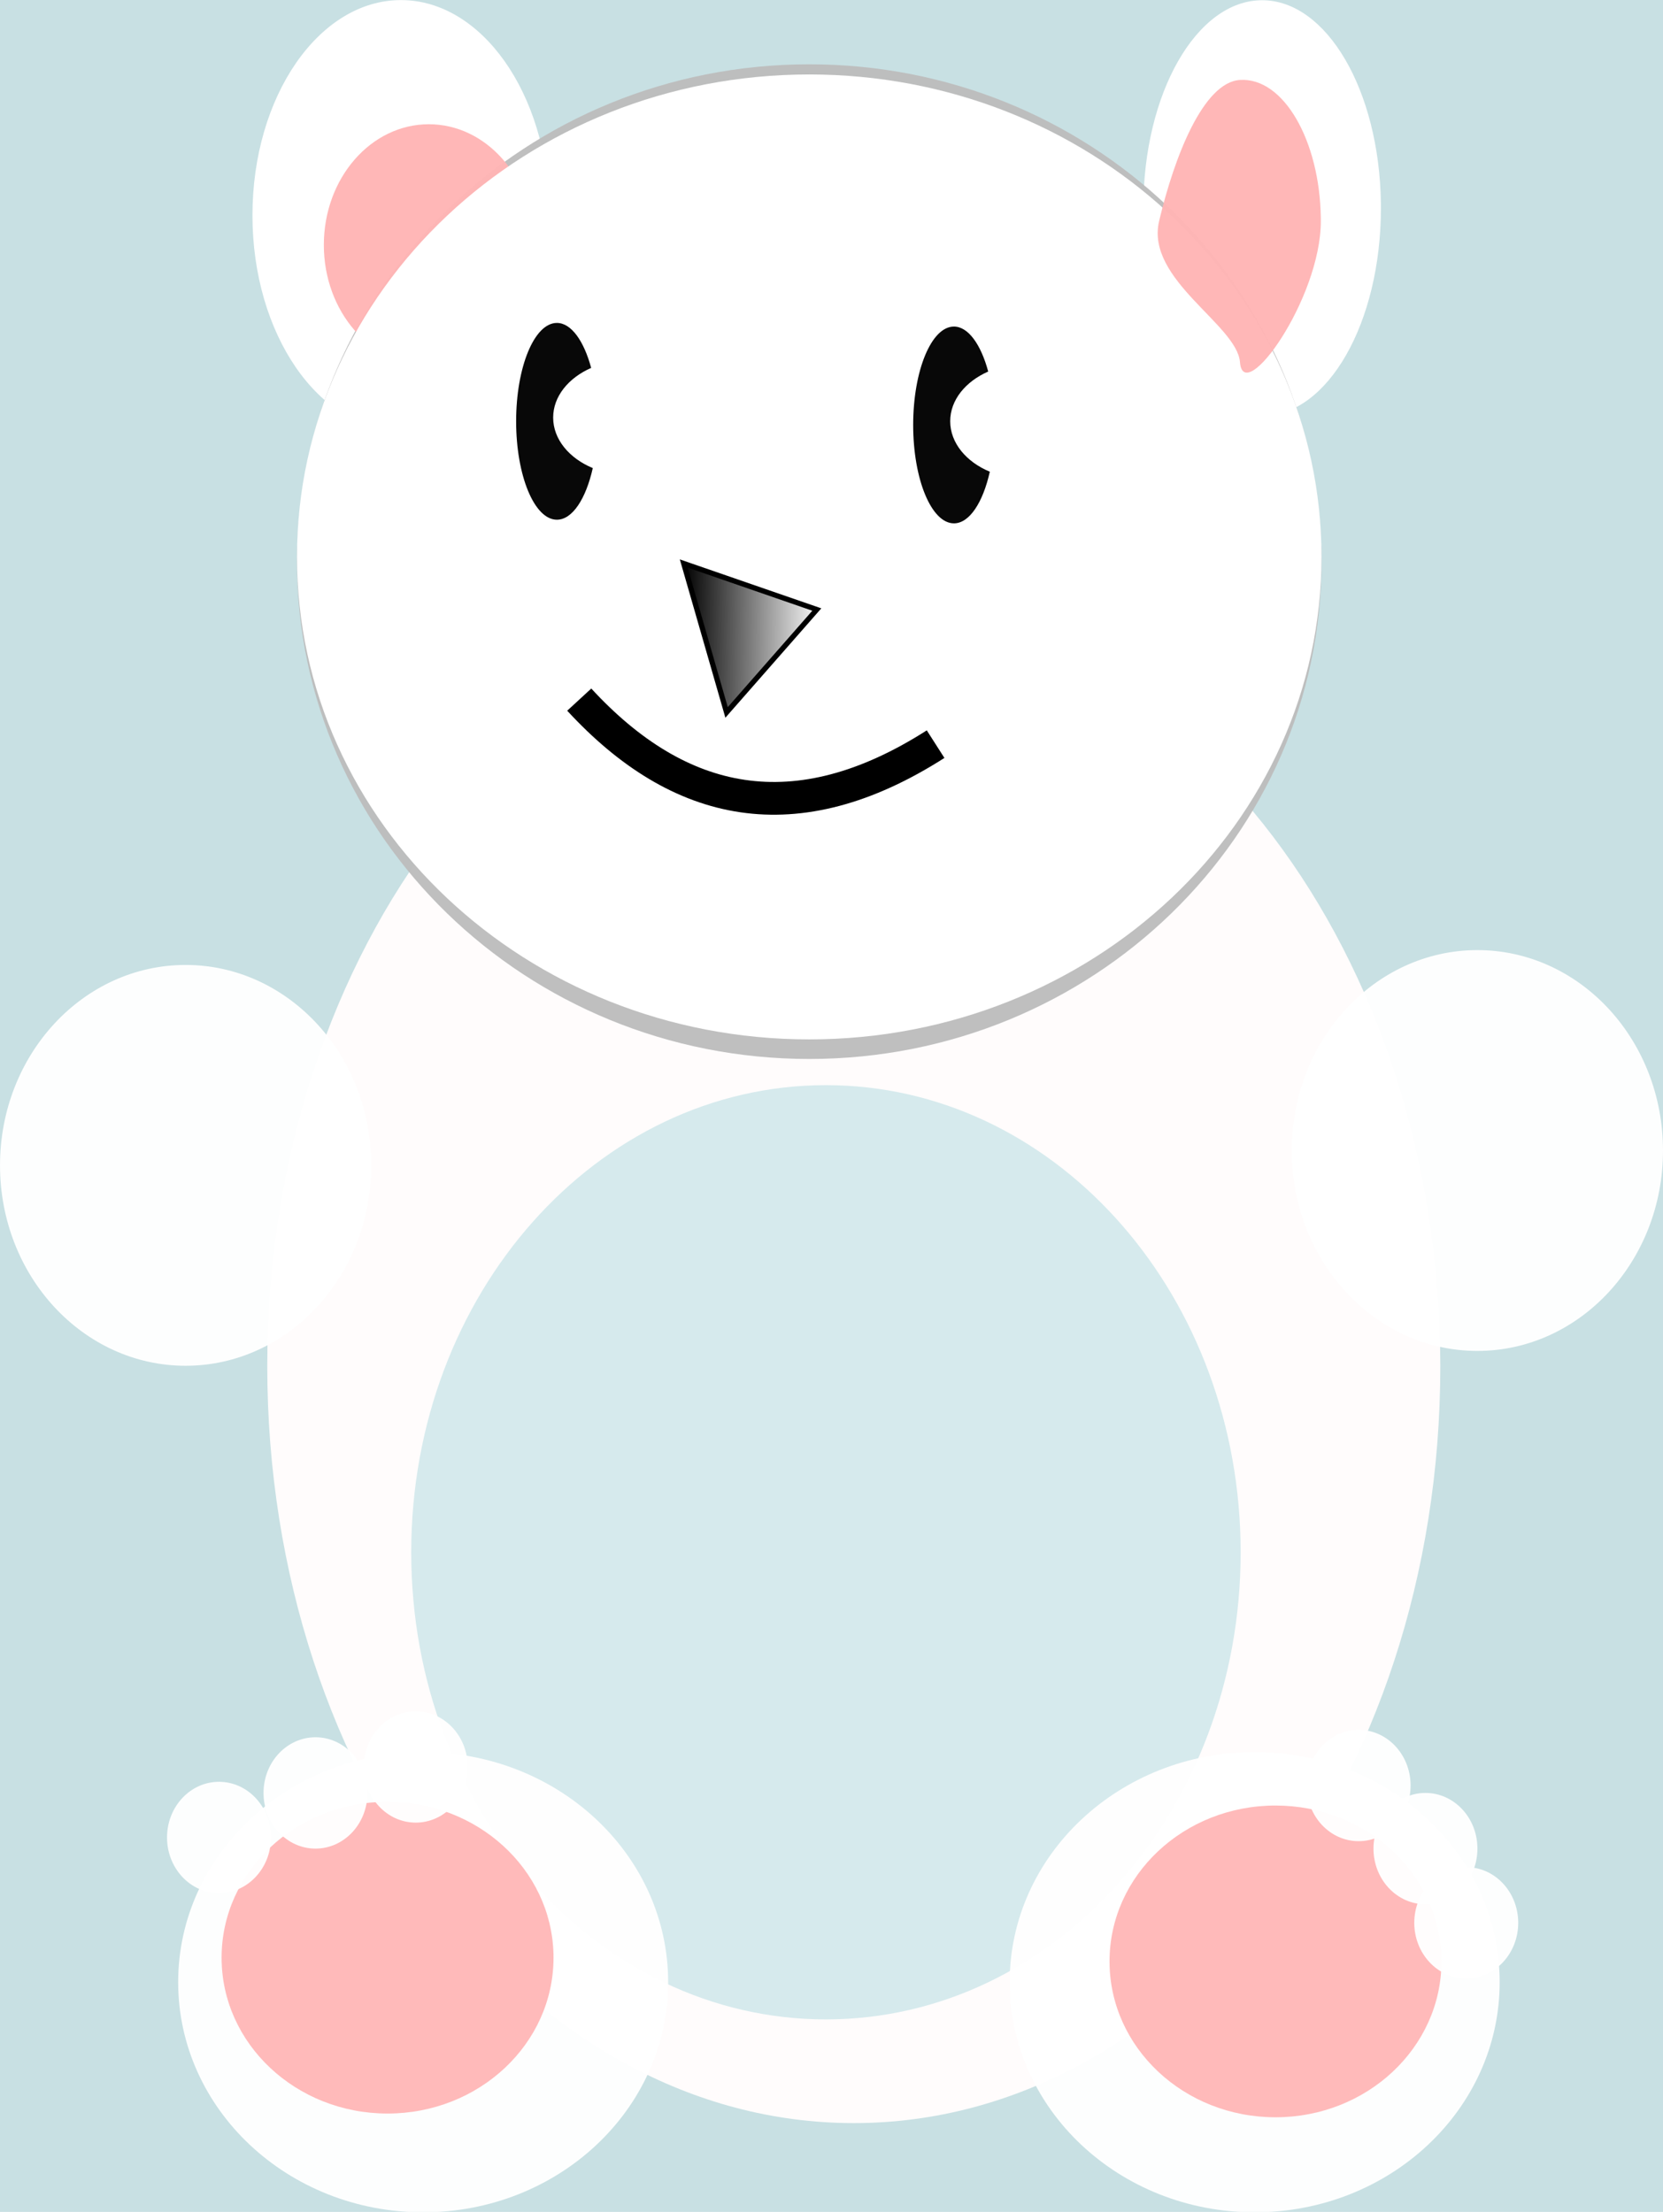
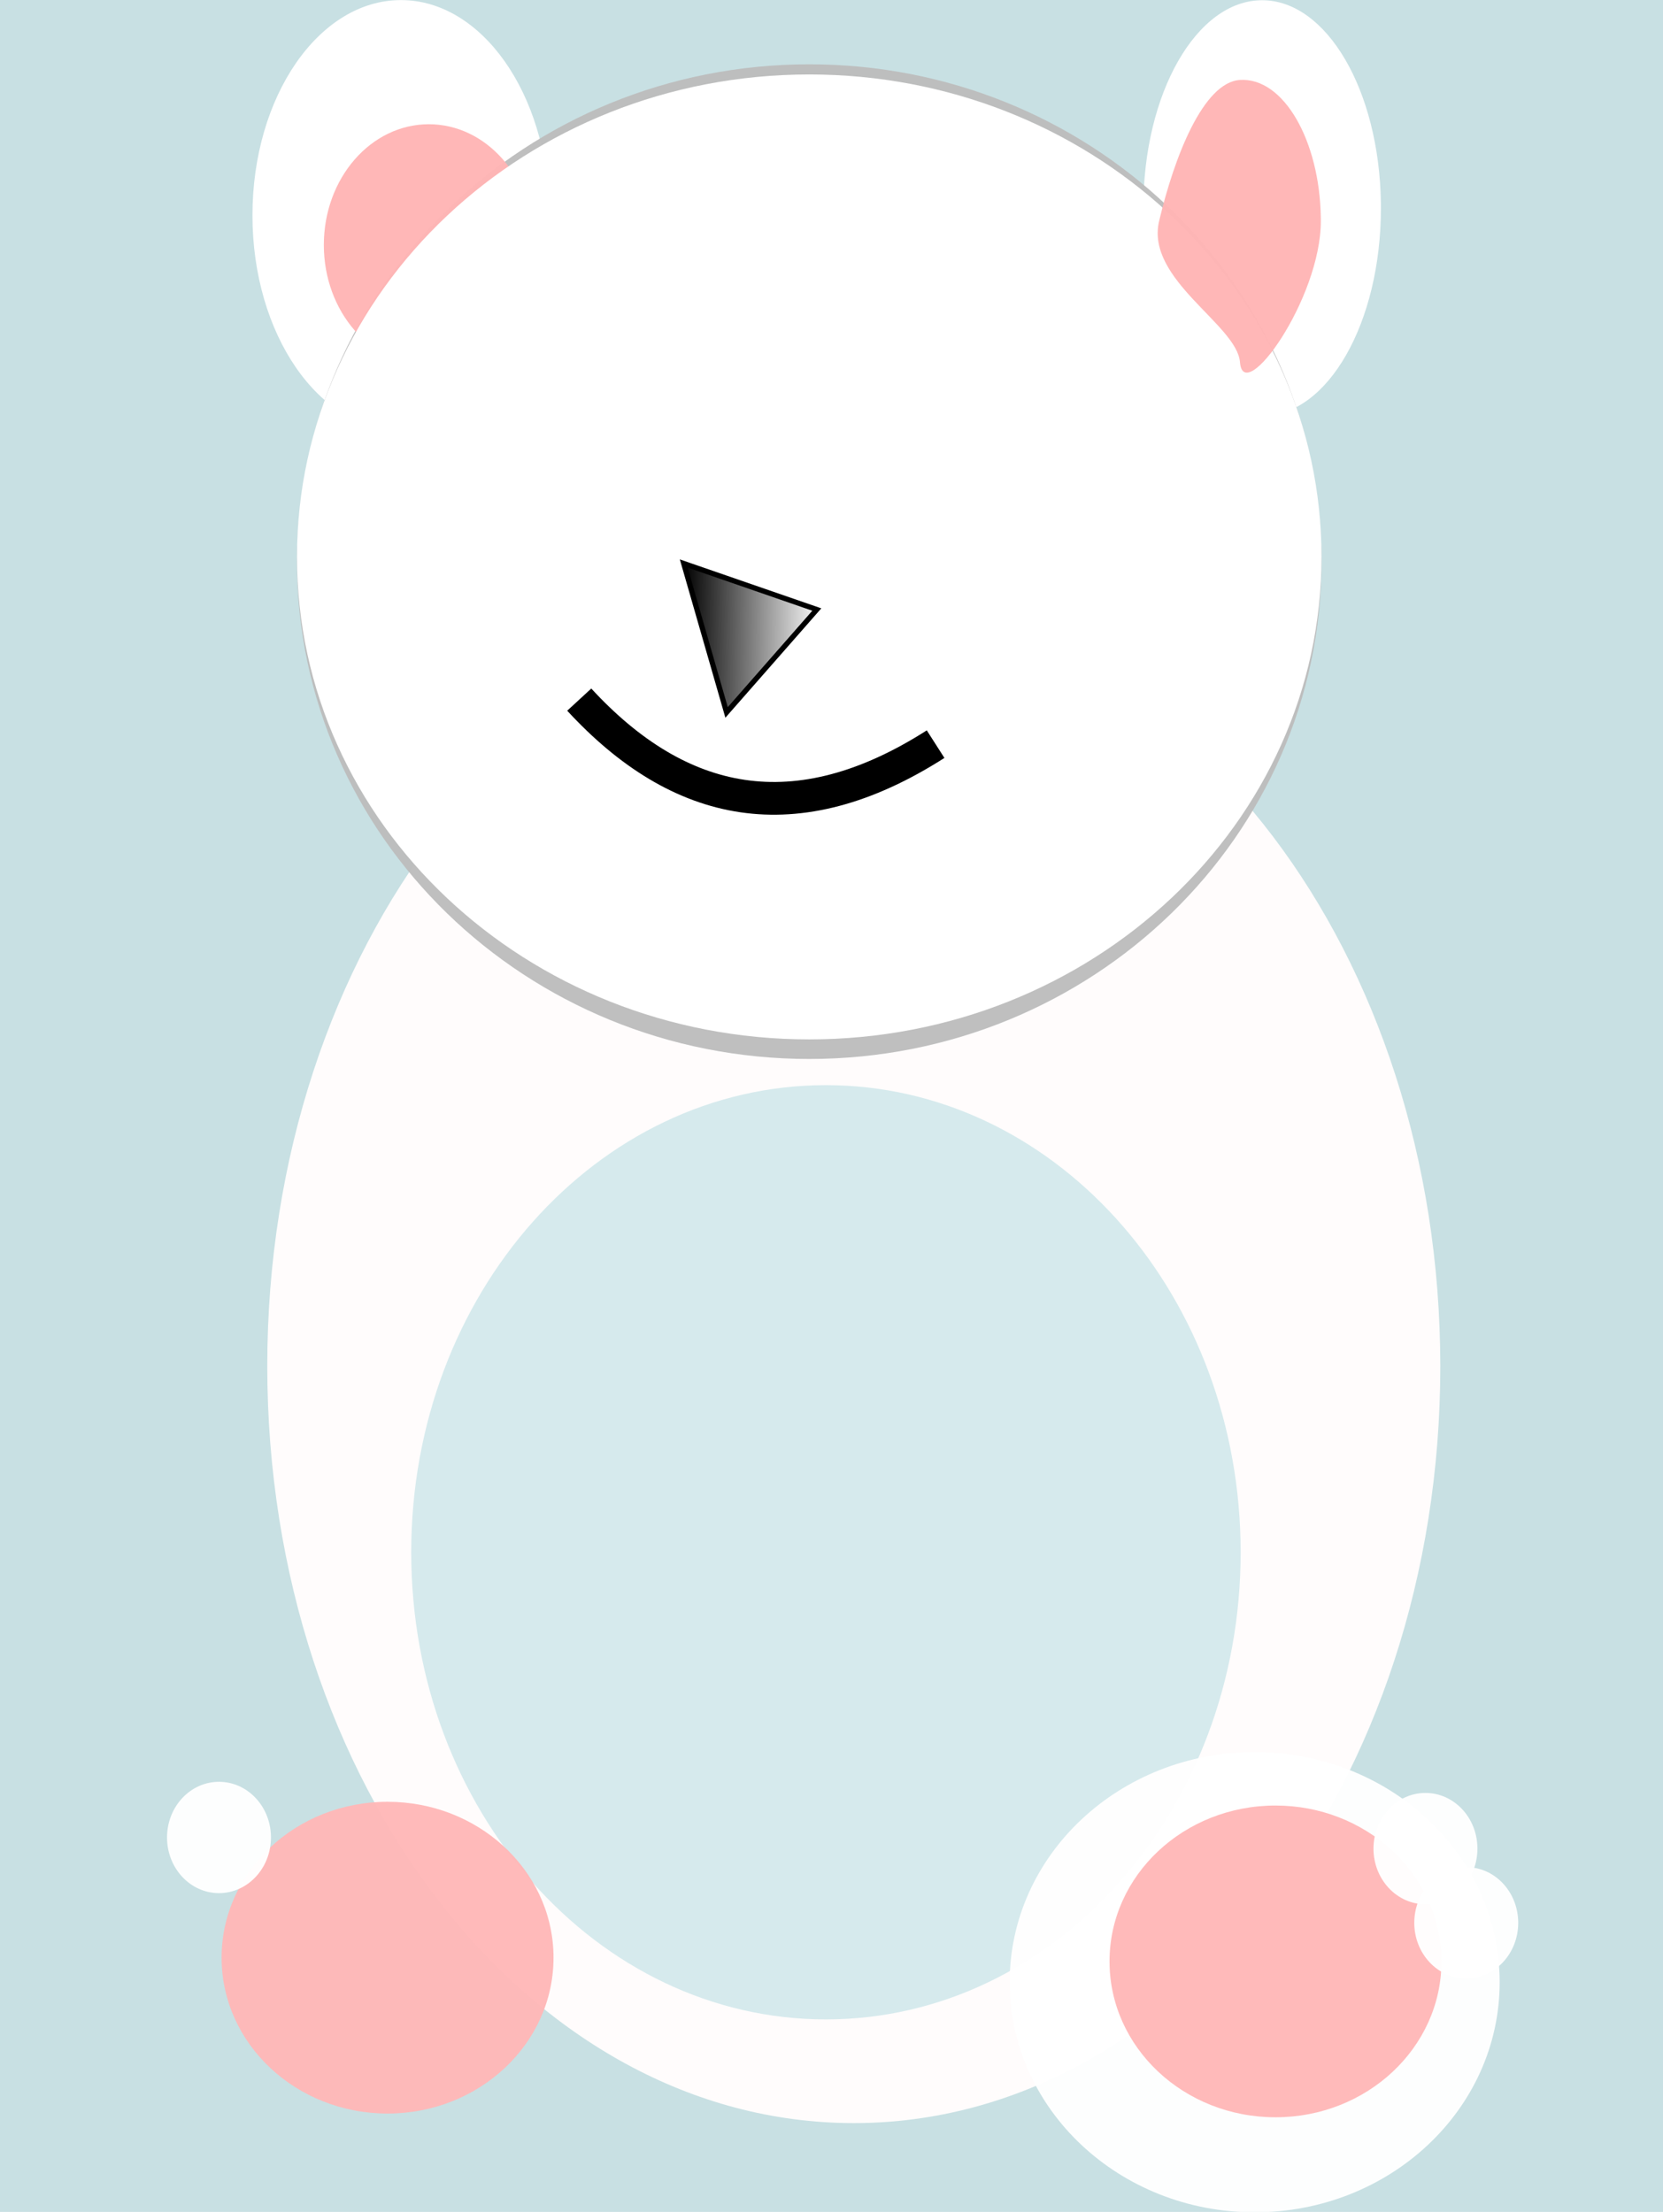
<svg xmlns="http://www.w3.org/2000/svg" viewBox="0 0 320 425.71">
  <defs>
    <linearGradient id="a" y2="1642.9" gradientUnits="userSpaceOnUse" x2="551.93" gradientTransform="rotate(.648 2459.664 56526.23)" y1="1642.9" x1="525.21">
      <stop offset="0" />
      <stop offset="1" stop-color="#fff" />
    </linearGradient>
  </defs>
  <path fill="#c8e0e3" d="M-11.43-10H360v460H-11.43z" />
  <path d="M265.72 40.045c0 22.091-10.233 40-22.857 40s-22.857-17.909-22.857-40 10.233-40 22.857-40c12.398 0 22.536 17.298 22.85 38.988M105.72 41.445c0 22.88-12.792 41.429-28.571 41.429-15.78 0-28.571-18.548-28.571-41.429C48.578 18.565 61.37.016 77.149.016c15.498 0 28.17 17.915 28.562 40.38" fill="#fff" />
  <path d="M277.15 262.917c0 80.5-50.53 145.7-112.86 145.7-62.329 0-112.86-65.238-112.86-145.71 0-80.476 50.528-145.71 112.86-145.71 61.217 0 111.27 63.013 112.82 142.03" fill="#fffcfc" />
  <path d="M238.732 298.756c0 49.652-35.729 89.904-79.802 89.904s-79.802-40.251-79.802-89.904c0-49.652 35.729-89.904 79.802-89.904 43.287 0 78.681 38.878 79.776 87.628" fill="#d6eaed" />
  <path d="M254.29 108.05c0 52.88-44.13 95.762-98.57 95.762s-98.571-42.854-98.571-95.717c0-52.864 44.132-95.717 98.571-95.717 53.468 0 97.187 41.392 98.54 93.295" fill-opacity=".965" fill="#bdbdbd" />
  <path d="M102.72 47.145c0 12.832-9.045 23.234-20.203 23.234S62.314 59.977 62.314 47.145s9.045-23.234 20.203-23.234c10.959 0 19.919 10.047 20.197 22.646" fill-opacity=".965" fill="#ffb5b5" />
  <path d="M254.29 107.145c0 51.3-44.13 92.9-98.57 92.9s-98.571-41.574-98.571-92.857c0-51.284 44.132-92.857 98.571-92.857 53.468 0 97.187 40.155 98.54 90.507" fill="#fff" />
  <path d="M1146.2 1610.2l25.616 8.862-17.368 19.805-8.248-28.667z" stroke="#000" fill="url(#a)" transform="translate(-1014.64 -1501.75)" />
  <path d="M111.46 134.65c19.249 20.898 41.708 25.747 68.571 8.572" stroke-linejoin="round" stroke="#000" stroke-width="6.3" fill="none" />
-   <path d="M128.57 381.502c0 24.458-21.107 44.286-47.143 44.286s-47.143-19.827-47.143-44.286c0-24.458 21.107-44.286 47.143-44.286 25.572 0 46.481 19.151 47.128 43.165" fill-opacity=".965" fill="#fff" />
  <path d="M106.51 376.778c0 16.568-14.298 30-31.935 30s-31.936-13.431-31.936-30c0-16.568 14.299-30 31.936-30 17.323 0 31.487 12.973 31.926 29.24" fill-opacity=".965" fill="#ffb8b8" />
  <path d="M288.57 381.502c0 24.458-21.107 44.286-47.143 44.286s-47.143-19.827-47.143-44.286c0-24.458 21.107-44.286 47.143-44.286 25.572 0 46.481 19.151 47.128 43.165" fill-opacity=".965" fill="#fff" />
  <path d="M277.37 377.498c0 16.568-14.298 30-31.935 30s-31.936-13.431-31.936-30c0-16.568 14.299-30 31.936-30 17.323 0 31.487 12.973 31.926 29.24" fill-opacity=".965" fill="#ffb8b8" />
  <path d="M52.14 353.645c0 5.917-4.477 10.714-10 10.714s-10-4.797-10-10.714c0-5.917 4.477-10.714 10-10.714 5.424 0 9.86 4.633 9.997 10.443" fill-opacity=".965" fill="#fff" />
-   <path d="M70.71 345.074c0 5.917-4.477 10.714-10 10.714s-10-4.797-10-10.714c0-5.917 4.477-10.714 10-10.714 5.424 0 9.86 4.633 9.997 10.443" fill-opacity=".965" fill="#fff" />
-   <path d="M90 340.074c0 5.917-4.477 10.714-10 10.714s-10-4.797-10-10.714c0-5.917 4.477-10.714 10-10.714 5.424 0 9.86 4.633 9.997 10.443M271.43 343.645c0 5.917-4.477 10.714-10 10.714s-10-4.797-10-10.714c0-5.917 4.477-10.714 10-10.714 5.424 0 9.86 4.633 9.997 10.443" fill-opacity=".965" fill="#fff" />
  <path d="M284.29 355.788c0 5.917-4.477 10.714-10 10.714s-10-4.797-10-10.714c0-5.917 4.477-10.714 10-10.714 5.424 0 9.86 4.633 9.997 10.443" fill-opacity=".965" fill="#fff" />
  <path d="M292.14 370.074c0 5.917-4.477 10.714-10 10.714s-10-4.797-10-10.714c0-5.918 4.477-10.714 10-10.714 5.424 0 9.86 4.633 9.997 10.443" fill-opacity=".965" fill="#fff" />
  <path d="M254.16 42.55c0 15.001-14.898 35.73-15.56 27.162-.558-7.218-18.219-15.898-15.56-27.162 2.92-12.365 8.504-26.723 15.56-27.162 8.424-.524 15.342 11.746 15.555 26.475" fill-opacity=".965" fill="#ffb5b5" />
-   <path d="M320 221.431c0 21.302-15.99 38.572-35.714 38.572s-35.714-17.269-35.714-38.572c0-21.302 15.99-38.571 35.714-38.571 19.372 0 35.213 16.68 35.703 37.595M71.43 224.288c0 21.302-15.99 38.572-35.714 38.572S.002 245.591.002 224.288c0-21.302 15.99-38.571 35.714-38.571 19.372 0 35.213 16.68 35.703 37.595" fill-opacity=".965" fill="#fff" />
-   <path d="M107.16 62.15c-4.34 0-7.844 8.484-7.844 18.938s3.505 18.938 7.844 18.938c2.988 0 5.578-4.021 6.906-9.937-4.529-1.883-7.625-5.535-7.625-9.72 0-4.086 2.955-7.644 7.313-9.562-1.403-5.2-3.836-8.656-6.594-8.656zM183.56 62.85c-4.34 0-7.844 8.483-7.844 18.938s3.505 18.938 7.844 18.938c2.988 0 5.578-4.021 6.906-9.938-4.529-1.882-7.625-5.534-7.625-9.718 0-4.087 2.955-7.645 7.313-9.563-1.403-5.2-3.836-8.656-6.594-8.656z" fill-opacity=".965" />
</svg>